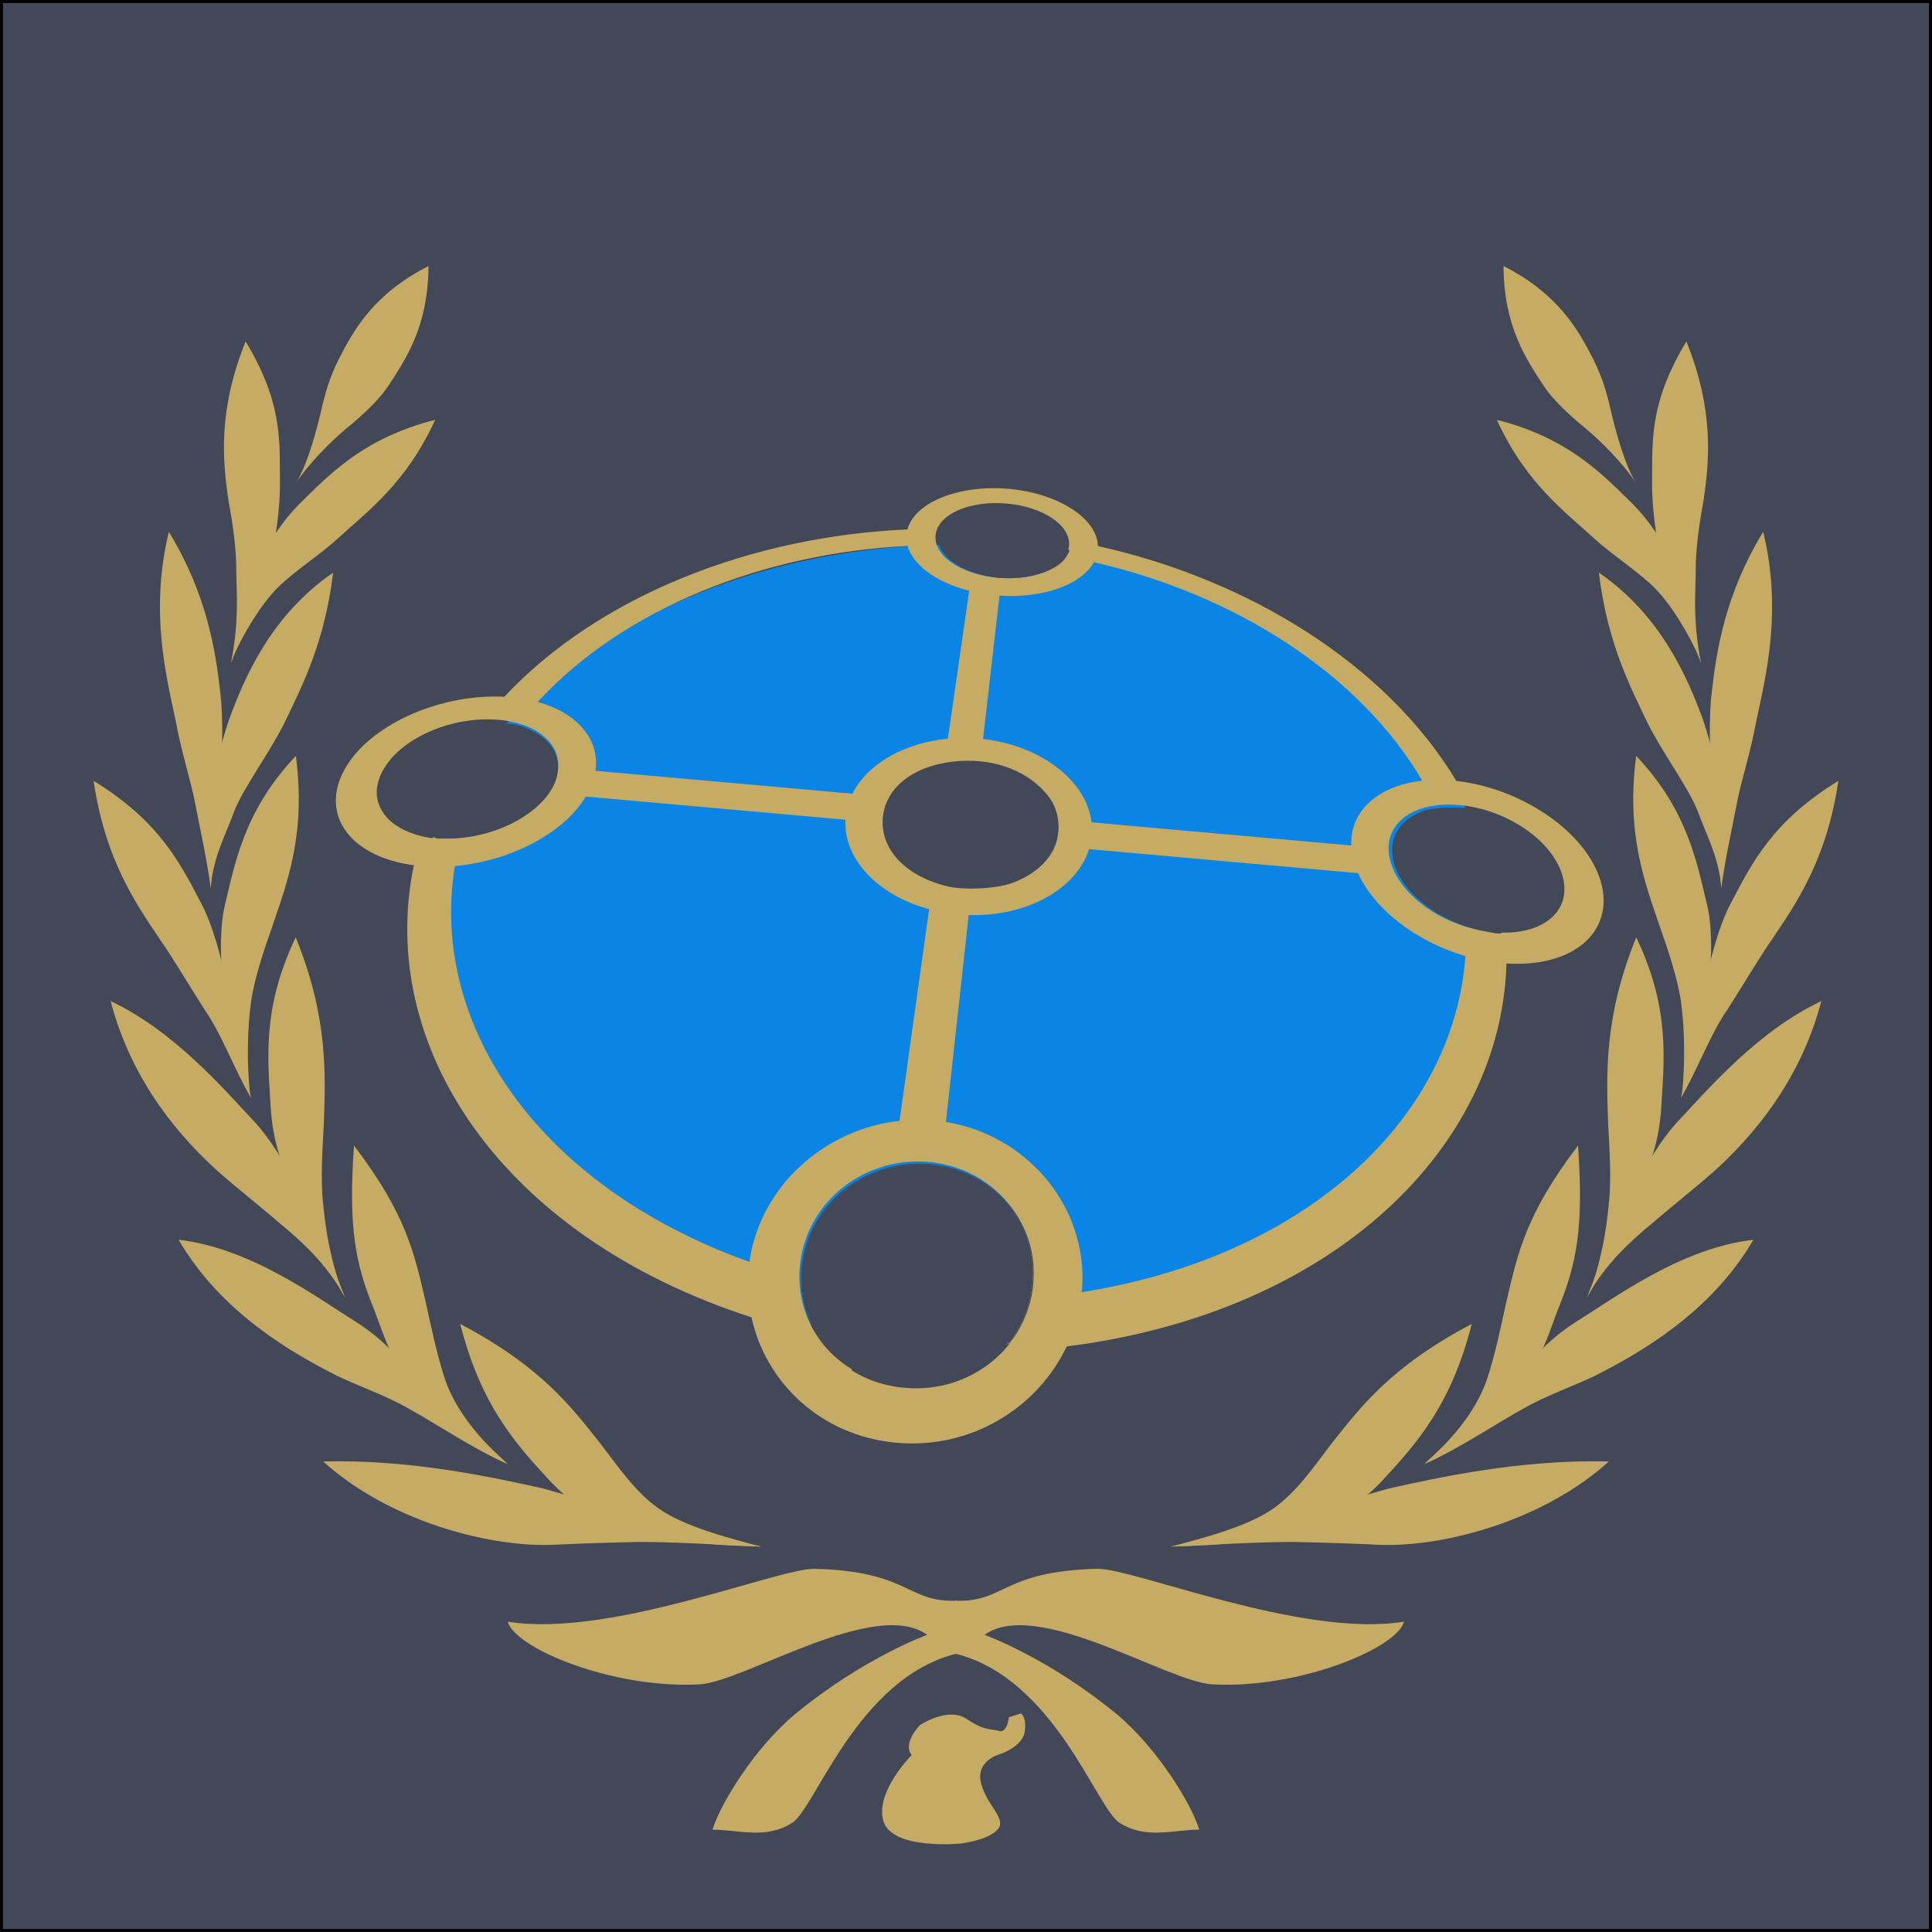
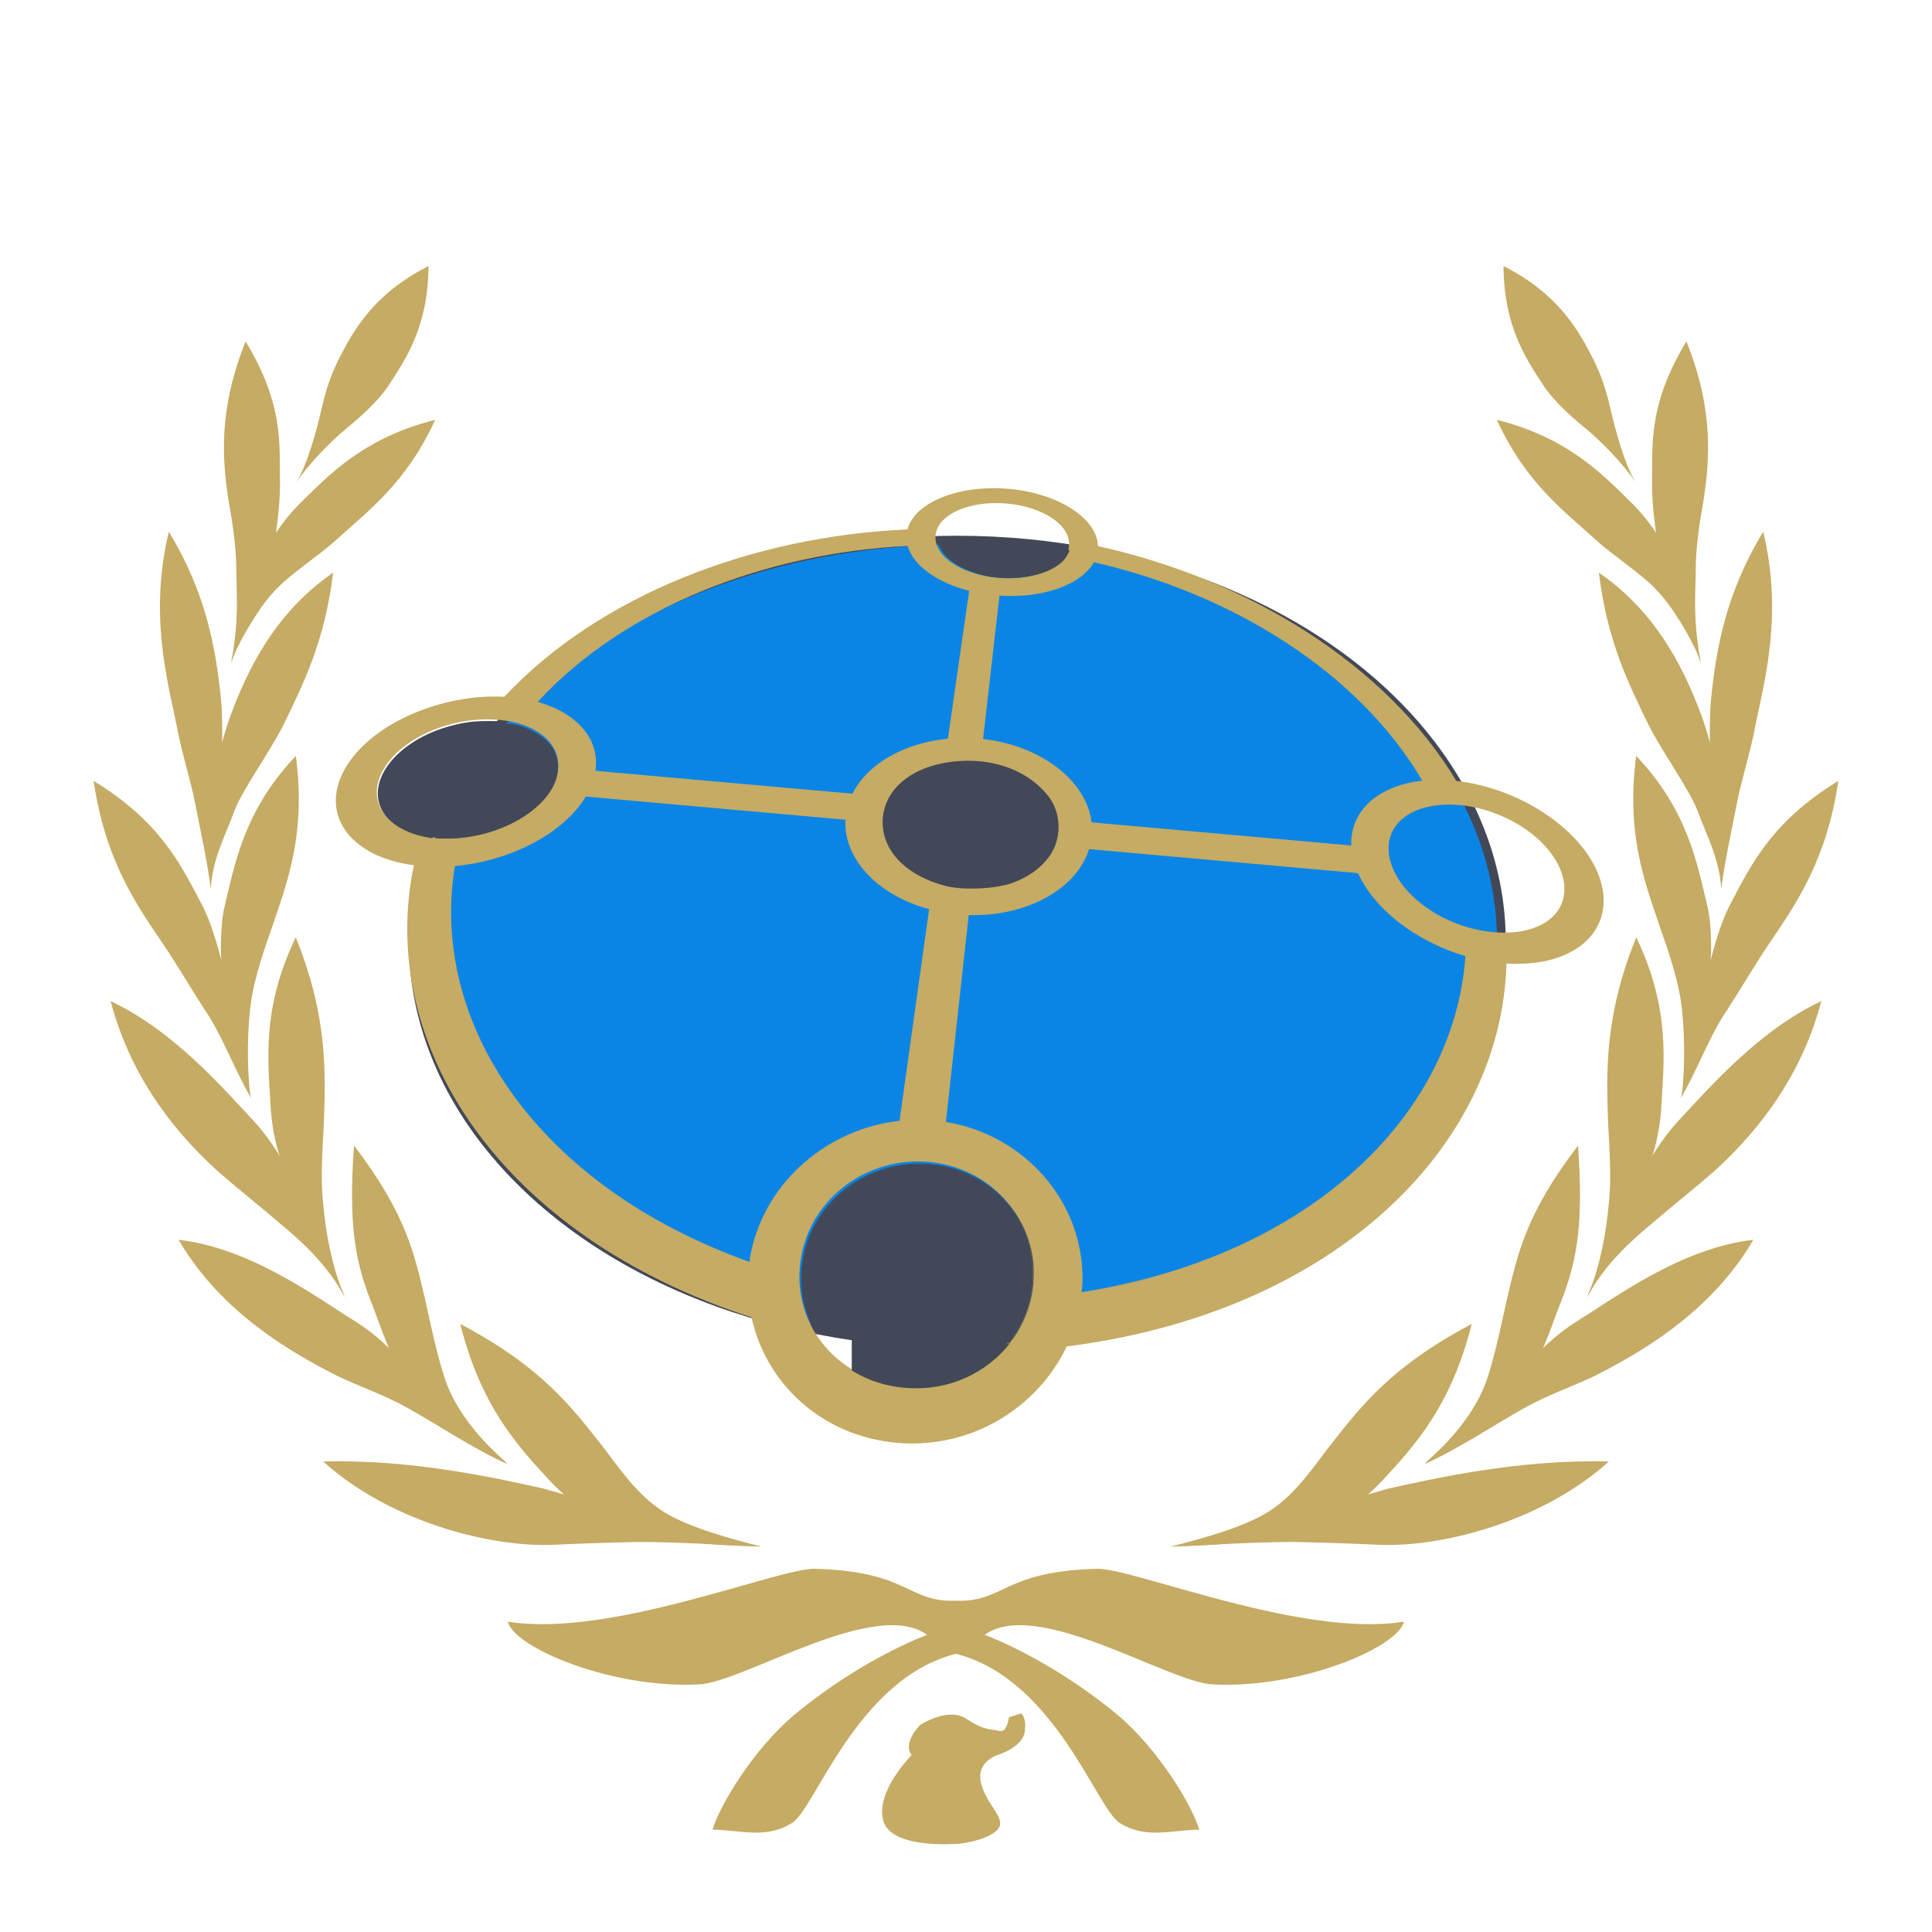
<svg xmlns="http://www.w3.org/2000/svg" width="200mm" height="200mm" version="1.1" viewBox="0 0 200 200">
  <g transform="translate(-4.775 -.377)">
-     <rect transform="scale(-1)" x="-204.62" y="-200.22" width="199.69" height="199.69" fill="#424857" fill-rule="evenodd" stroke="#000" stroke-width=".23pt" />
    <path d="m49.132 27.919c-5.697 2.897-7.751 6.639-9.278 9.619-0.832 1.707-1.266 2.909-1.795 5.185-0.529 2.276-1.431 5.656-2.626 7.64 1.245-1.935 3.69-4.399 5.209-5.636 1.521-1.24 3.252-2.832 4.221-4.242 1.914-2.899 4.235-6.277 4.27-12.566z" fill="#c5ab63" fill-rule="evenodd" stroke-width=".245pt" />
    <path d="m38.234 151.67c9.214-0.255 18.082 1.757 22.823 2.806 2.805 0.838 4.761 1.272 8.193 2.373 3.435 1.101 10.923 3.063 14.366 3.64-2.951-0.136-10.856-0.604-13.78-0.464-2.92 0.065-5.177 0.145-8.101 0.282-6.796 0.168-16.881-2.635-23.501-8.637z" fill="#c5ab63" fill-rule="evenodd" stroke-width=".321" />
    <path d="m52.418 137.43c2.124 8.407 5.745 12.423 9.26 16.221 2.027 2.127 4.054 3.582 7.419 4.908 3.634 1.359 10.333 1.869 14.43 1.906-3.477-0.886-8.076-2.149-10.547-3.918-2.412-1.671-4.237-4.367-5.824-6.439-3.288-4.173-6.341-8.236-14.737-12.678z" fill="#c5ab63" fill-rule="evenodd" stroke-width=".321" />
    <path d="m23.268 128.72c7.462 0.853 14.22 5.93 18.3 8.454 2.3 1.471 3.714 2.91 6.023 5.363 2.195 2.492 6.993 6.845 9.753 9.411-3.266-1.397-7.977-4.516-10.313-5.779-2.362-1.354-5.265-2.342-7.436-3.407-4.389-2.231-11.906-6.421-16.327-14.042z" fill="#c5ab63" fill-rule="evenodd" stroke-width=".305" />
    <path d="m41.423 118.97c-0.616 8.52 0.178 12.244 1.953 16.655 1.03 2.598 1.539 4.786 3.573 7.526 2.004 2.611 6.222 6.785 10.23 8.645-3.37-3.001-5.306-5.772-6.299-8.529-0.89-2.655-1.513-5.746-2.05-8.178-1.159-4.932-1.996-9.031-7.407-16.119z" fill="#c5ab63" fill-rule="evenodd" stroke-width=".305" />
    <path d="m16.226 104.01c6.528 3.065 11.662 9.042 14.941 12.549 1.832 2.02 2.673 3.745 4.487 6.582 1.816 2.84 3.26 7.763 4.859 11.59-1.886-3.517-4.618-5.928-6.7-7.657-2.06-1.777-4.616-3.803-6.433-5.399-3.651-3.302-8.883-9.011-11.153-17.665z" fill="#c5ab63" fill-rule="evenodd" stroke-width=".305" />
    <path d="m35.387 97.407c-3.609 7.565-2.842 12.922-2.576 17.83 0.258 3.469 1.135 5.72 2.467 8.861 1.434 3.445 3.207 6.858 5.078 10.386-1.323-3.393-1.862-6.655-2.113-9.373-0.328-2.782-0.062-5.935 0.056-8.422 0.172-5.063 0.455-11.023-2.913-19.283z" fill="#c5ab63" fill-rule="evenodd" stroke-width=".305" />
    <path d="m14.467 81.212c6.775 4.152 8.935 8.478 11.046 12.505 1.298 2.342 2.267 6.158 2.787 8.776 0.768 3.51 1.512 7.731 2.47 11.567-1.766-3.051-3.09-6.69-4.768-9.097-1.415-2.18-3.224-5.263-4.545-7.158-2.631-3.892-5.795-8.434-6.99-16.594z" fill="#c5ab63" fill-rule="evenodd" stroke-width=".291" />
    <path d="m35.404 78.63c-5.41 5.676-6.339 11.294-7.401 15.672-0.564 2.498-0.388 6.751 0.035 9.103 0.629 3.137 1.774 6.872 2.649 10.482-0.386-3.343-0.301-7.143 0.082-9.842 0.369-2.542 1.449-5.651 2.208-7.806 1.478-4.406 3.499-9.434 2.427-17.609z" fill="#c5ab63" fill-rule="evenodd" stroke-width=".291" />
    <path d="m30.202 35.721c3.975 6.581 3.494 10.605 3.555 14.831-0.005 2.399-0.386 5.177-0.933 8.031-0.547 2.854-2.968 7.046-4.127 10.456 0.833-4.463 0.574-6.922 0.538-9.413 0.031-2.426-0.399-5.214-0.794-7.357-0.661-4.337-1.075-9.499 1.761-16.549z" fill="#c5ab63" fill-rule="evenodd" stroke-width=".28" />
    <path d="m49.825 43.839c-7.457 1.873-11.052 5.762-14.07 8.718-1.688 1.708-3.134 3.811-4.308 6.47-1.143 2.751-1.77 6.438-2.722 9.723 1.255-2.835 3.103-5.849 4.749-7.485 1.443-1.503 4.411-3.469 6.015-4.914 3.398-3.115 7.318-5.921 10.336-12.512z" fill="#c5ab63" fill-rule="evenodd" stroke-width=".28" />
    <path d="m22.254 55.424c3.869 6.372 4.817 12.061 5.332 16.678 0.265 2.053 0.267 6.259-0.027 9.396-0.388 3.401-0.685 7.051-0.964 10.838-0.459-3.362-1.146-6.294-1.647-8.954-0.313-1.73-1.491-5.565-1.935-8.146-0.959-4.602-2.792-11.429-0.759-19.811z" fill="#c5ab63" fill-rule="evenodd" stroke-width=".291pt" />
    <path d="m39.26 59.655c-6.463 4.441-9.2 10.931-10.754 15.159-0.862 2.534-1.177 4.066-1.613 7.191-0.387 3.289-0.436 6.591-0.323 10.304 0.311-3.351 1.58-5.505 2.449-7.941 0.931-2.395 3.555-5.907 5.128-9.007 1.974-4.087 4.252-8.554 5.113-15.707z" fill="#c5ab63" fill-rule="evenodd" stroke-width=".291pt" />
    <path d="m160.42 27.919c5.697 2.897 7.751 6.639 9.278 9.619 0.832 1.707 1.266 2.909 1.795 5.185 0.529 2.276 1.431 5.656 2.626 7.64-1.245-1.935-3.69-4.399-5.209-5.636-1.521-1.24-3.252-2.832-4.221-4.242-1.914-2.899-4.235-6.277-4.27-12.566z" fill="#c5ab63" fill-rule="evenodd" stroke-width=".245pt" />
    <path d="m171.32 151.67c-9.214-0.255-18.082 1.757-22.823 2.806-2.805 0.838-4.761 1.272-8.193 2.373-3.435 1.101-10.923 3.063-14.366 3.64 2.951-0.136 10.856-0.604 13.78-0.464 2.92 0.065 5.177 0.145 8.101 0.282 6.796 0.168 16.881-2.635 23.501-8.637z" fill="#c5ab63" fill-rule="evenodd" stroke-width=".321" />
    <path d="m157.13 137.43c-2.124 8.407-5.745 12.423-9.26 16.221-2.027 2.127-4.054 3.582-7.419 4.908-3.634 1.359-10.333 1.869-14.43 1.906 3.477-0.886 8.076-2.149 10.547-3.918 2.412-1.671 4.237-4.367 5.824-6.439 3.288-4.173 6.341-8.236 14.737-12.678z" fill="#c5ab63" fill-rule="evenodd" stroke-width=".321" />
    <path d="m186.28 128.72c-7.462 0.853-14.22 5.93-18.3 8.454-2.3 1.471-3.714 2.91-6.023 5.363-2.195 2.492-6.993 6.845-9.753 9.411 3.266-1.397 7.977-4.516 10.313-5.779 2.362-1.354 5.265-2.342 7.436-3.407 4.389-2.231 11.906-6.421 16.327-14.042z" fill="#c5ab63" fill-rule="evenodd" stroke-width=".305" />
    <ellipse cx="103.88" cy="97.869" rx="56.318" ry="41.577" fill="#0a85e6" stroke="#424857" stroke-width=".908" />
    <path d="m168.13 118.97c0.616 8.52-0.178 12.244-1.953 16.655-1.03 2.598-1.539 4.786-3.573 7.526-2.004 2.611-6.222 6.785-10.23 8.645 3.37-3.001 5.306-5.772 6.299-8.529 0.89-2.655 1.513-5.746 2.05-8.178 1.159-4.932 1.996-9.031 7.407-16.119z" fill="#c5ab63" fill-rule="evenodd" stroke-width=".305" />
    <path d="m193.32 104.01c-6.528 3.065-11.662 9.042-14.941 12.549-1.832 2.02-2.673 3.745-4.487 6.582-1.816 2.84-3.26 7.763-4.859 11.59 1.886-3.517 4.618-5.928 6.7-7.657 2.06-1.777 4.616-3.803 6.433-5.399 3.651-3.302 8.883-9.011 11.153-17.665z" fill="#c5ab63" fill-rule="evenodd" stroke-width=".305" />
    <path d="m174.16 97.407c3.609 7.565 2.842 12.922 2.576 17.83-0.258 3.469-1.135 5.72-2.467 8.861-1.434 3.445-3.207 6.858-5.078 10.386 1.323-3.393 1.862-6.655 2.113-9.373 0.328-2.782 0.062-5.935-0.056-8.422-0.172-5.063-0.455-11.023 2.913-19.283z" fill="#c5ab63" fill-rule="evenodd" stroke-width=".305" />
    <path d="m195.08 81.212c-6.775 4.152-8.935 8.478-11.046 12.505-1.298 2.342-2.267 6.158-2.787 8.776-0.768 3.51-1.512 7.731-2.47 11.567 1.766-3.051 3.09-6.69 4.768-9.097 1.415-2.18 3.224-5.263 4.545-7.158 2.631-3.892 5.795-8.434 6.99-16.594z" fill="#c5ab63" fill-rule="evenodd" stroke-width=".291" />
    <path d="m174.15 78.63c5.41 5.676 6.339 11.294 7.401 15.672 0.564 2.498 0.388 6.751-0.035 9.103-0.629 3.137-1.774 6.872-2.649 10.482 0.386-3.343 0.301-7.143-0.082-9.842-0.369-2.542-1.449-5.651-2.208-7.806-1.478-4.406-3.499-9.434-2.427-17.609z" fill="#c5ab63" fill-rule="evenodd" stroke-width=".291" />
    <path d="m179.35 35.721c-3.975 6.581-3.494 10.605-3.555 14.831 5e-3 2.399 0.386 5.177 0.933 8.031s2.968 7.046 4.127 10.456c-0.833-4.463-0.574-6.922-0.538-9.413-0.031-2.426 0.399-5.214 0.794-7.357 0.661-4.337 1.075-9.499-1.761-16.549z" fill="#c5ab63" fill-rule="evenodd" stroke-width=".28" />
    <path d="m159.73 43.839c7.457 1.873 11.052 5.762 14.07 8.718 1.688 1.708 3.134 3.811 4.308 6.47 1.143 2.751 1.77 6.438 2.722 9.723-1.255-2.835-3.103-5.849-4.749-7.485-1.443-1.503-4.411-3.469-6.015-4.914-3.398-3.115-7.318-5.921-10.336-12.512z" fill="#c5ab63" fill-rule="evenodd" stroke-width=".28" />
    <path d="m187.3 55.424c-3.869 6.372-4.817 12.061-5.332 16.678-0.265 2.053-0.267 6.259 0.027 9.396 0.388 3.401 0.685 7.051 0.964 10.838 0.459-3.362 1.146-6.294 1.647-8.954 0.313-1.73 1.491-5.565 1.935-8.146 0.959-4.602 2.792-11.429 0.759-19.811z" fill="#c5ab63" fill-rule="evenodd" stroke-width=".291pt" />
    <path d="m170.29 59.655c6.463 4.441 9.2 10.931 10.754 15.159 0.862 2.534 1.177 4.066 1.613 7.191 0.387 3.289 0.436 6.591 0.323 10.304-0.311-3.351-1.58-5.505-2.449-7.941-0.931-2.395-3.555-5.907-5.128-9.007-1.974-4.087-4.252-8.554-5.113-15.707z" fill="#c5ab63" fill-rule="evenodd" stroke-width=".291pt" />
    <g transform="translate(.723 -3.175)" fill="#c5ab63" stroke-width=".342">
      <path d="m103.06 169.26c-5.165 0.174-4.823-3.042-14.648-3.306-3.781-0.096-21.229 7.196-31.791 5.47 0.684 2.735 10.843 6.974 19.827 6.495 4.639-0.25 18.186-9.031 23.587-5.128 0 0-6.536 2.331-13.674 8.204-4.382 3.665-7.862 9.572-8.546 11.965 2.735 0 5.47 1.026 8.204-0.684 2.393-1.367 6.728-15.01 17.085-17.547" />
      <path d="m102.95 169.26c5.165 0.174 4.823-3.042 14.648-3.306 3.781-0.096 21.228 7.196 31.791 5.47-0.684 2.735-10.843 6.974-19.827 6.495-4.639-0.25-18.186-9.031-23.587-5.128 0 0 6.536 2.331 13.674 8.204 4.382 3.665 7.862 9.572 8.546 11.965-2.735 0-5.47 1.026-8.204-0.684-2.393-1.367-6.728-15.01-17.085-17.547" />
    </g>
    <path d="m170.32 91.117c1.926 5.331-2.3 9.462-9.594 9-0.545 18.97-17.773 36.133-45.525 39.644-3.028 6.358-9.91 10.688-17.686 9.964-7.768-0.723-13.474-6.217-14.946-12.979-26.14-8.465-38.82-28.257-34.954-46.795-6.929-0.933-9.927-5.609-6.899-10.38 2.818-4.44 9.93-7.397 16.268-7.066 9.775-10.464 25.621-16.625 41.725-17.32 0.76-2.831 5.366-4.648 10.453-4.206 5.09 0.443 9.186 3.019 9.27 5.927 15.676 3.475 29.88 12.294 37.101 24.312 6.463 0.711 12.997 4.948 14.787 9.901m-3.879-0.346c-1.198-3.588-5.866-6.637-10.608-7.058-4.739-0.42-7.941 1.927-7.21 5.47 0.772 3.739 5.55 7.223 10.77 7.69 0.326 0.029 0.645 0.043 0.956 0.047 4.644 0.059 7.276-2.606 6.093-6.15l-1.3e-4 -2.83e-4m-9.971 8.583c-5.123-1.507-9.454-4.883-11.108-8.591l-27.847-2.484c-1.27 4.066-6.342 7-12.461 6.824l-2.36 21.417c8.043 1.305 14.317 8.191 14.139 16.547-8e-3 0.363-0.057 0.718-0.088 1.076 23.649-3.73 38.574-18.31 39.726-34.788m-4.464-18.16c-6.493-11.091-19.462-19.297-33.991-22.618-1.258 2.275-5.166 3.765-9.776 3.458l-1.698 14.843c5.941 0.67 10.713 4.279 11.232 8.627l26.885 2.394c-0.142-3.648 2.875-6.213 7.349-6.704m-40.379 51.394c0.315-6.249-4.42-11.355-10.684-11.927-6.258-0.571-12.072 3.565-13.22 9.729-1.234 6.625 3.364 12.766 10.489 13.426 7.13 0.661 13.076-4.51 13.414-11.228m2.343-46.491c0.174-3.455-3.433-6.401-8.146-6.819-4.71-0.418-8.923 1.831-9.558 5.242-0.67 3.598 2.88 6.962 8.064 7.426 5.187 0.464 9.456-2.204 9.639-5.849m1.476-29.295c0.106-2.108-2.755-3.976-6.464-4.299-3.707-0.323-6.942 1.013-7.33 3.095-0.404 2.171 2.429 4.236 6.424 4.585 3.997 0.35 7.258-1.183 7.369-3.381m-17.551 59.6 3.062-21.906c-5.367-1.46-8.874-5.235-8.662-9.264l-26.874-2.396c-2.26 3.762-7.731 6.669-13.556 7.198-2.663 16.216 8.415 33.072 30.503 40.977 0.053-0.366 0.092-0.732 0.171-1.098 1.608-7.441 8.123-12.723 15.358-13.51m5.003-39.557 2.205-15.307c-3.387-0.868-5.805-2.654-6.375-4.646-14.927 0.739-29.429 6.491-38.295 16.146 4.072 1.128 6.46 3.864 5.98 7.131l26.607 2.368c1.557-3.116 5.415-5.269 9.878-5.691m-40.773 4.633c1.522-3.324-1.043-6.17-5.727-6.585-4.681-0.415-9.886 1.738-11.863 5.018-2.085 3.46 0.259 6.706 5.408 7.167 5.152 0.461 10.577-2.093 12.182-5.6" color="#000000" fill="#c5ab63" stroke-width=".628" style="text-indent:0;text-transform:none" />
    <path d="m99.152 182.06s-3.829 3.829-2.926 6.841c0.904 3.012 7.96 2.324 7.96 2.324s2.754-0.301 3.829-1.42-1.076-2.453-1.678-4.819 1.936-3.012 1.936-3.012 2.366-0.774 2.582-2.324-0.387-1.893-0.387-1.893l-1.248 0.387s-0.172 1.678-1.033 1.42c-0.861-0.258-1.42 0.043-3.356-1.248-1.936-1.291-4.819 0.645-4.819 0.645s-1.85 1.85-0.861 3.098z" fill="#c5ab63" />
    <path transform="matrix(.265 0 0 .265 4.775 .377)" d="m169.83 325.99c1.156-3.906 9.141-19.341 13.182-25.479 4.589-6.971 11.048-15.396 13.12-17.114 1.581-1.311 5.744-0.717 10.592 1.512 7.537 3.465 11.267 8.375 11.267 14.831 0 14.205-21.217 27.857-43.294 27.857-5.205 0-5.33-0.041-4.867-1.607z" fill="#424857" />
    <path transform="matrix(.265 0 0 .265 4.775 .377)" d="m387.47 225.39c-8.785-1.34-16.579-5.398-19.468-10.137-0.771-1.265-1.403-2.586-1.405-2.937-6e-3 -1.509 49.598 1.071 51.189 2.662 0.101 0.101-0.435 1.203-1.192 2.447-3.771 6.201-16.987 9.815-29.124 7.964z" fill="#424857" />
    <path transform="matrix(.265 0 0 .265 4.775 .377)" d="m360.17 524.98c-14.873-1.021-29.525-2.765-38.31-4.561-3.563-0.728-3.719-0.866-5.489-4.823-5.096-11.394-4.108-25.944 2.58-38.002 1.198-2.161 4.657-6.392 7.685-9.402 16.417-16.321 42.345-17.918 60.766-3.744 16.689 12.842 21.066 37 10.019 55.3l-2.796 4.632-4.548 0.452c-4.604 0.458-23.999 0.554-29.905 0.149z" fill="#424857" />
-     <path transform="matrix(.265 0 0 .265 4.775 .377)" d="m579.46 363.67c-10.686-2.15-20.118-7.021-27.081-13.984-10.465-10.465-11.447-22.881-2.352-29.741 1.687-1.272 4.718-2.804 6.737-3.403 4.595-1.365 17.193-1.501 18.234-0.197 1.163 1.456 5.671 13.282 7.555 19.821 1.819 6.314 3.638 16.426 4.336 24.107 0.469 5.16 0.734 5.038-7.43 3.396z" fill="#424857" />
    <path transform="matrix(.265 0 0 .265 4.775 .377)" d="m365.69 525.44c-16.177-0.587-30.22-2.145-44.934-4.985l-2.697-0.521-0.985-2.006c-2.064-4.206-3.39-8.729-3.991-13.621-0.253-2.059-0.288-7.128-0.063-9.087 0.941-8.176 3.511-15.004 8.082-21.467 2.039-2.882 5.543-6.58 8.412-8.876 7.101-5.682 15.519-9.138 24.71-10.143 2.571-0.281 7.202-0.281 9.8 2e-3 9.452 1.026 17.99 4.638 24.968 10.562 1.555 1.321 4.66 4.565 5.919 6.186 5.077 6.536 8.043 14.068 8.793 22.328 0.196 2.157 0.092 7.243-0.19 9.3-0.982 7.173-3.506 13.745-7.486 19.486-0.449 0.647-0.839 1.153-0.869 1.124-0.029-0.029 0.651-1.223 1.512-2.653s1.85-3.158 2.199-3.839c2.334-4.556 3.845-9.67 4.469-15.128 0.204-1.784 0.201-6.917-5e-3 -8.713-1.006-8.774-4.18-16.36-9.57-22.875-1.236-1.493-4.112-4.325-5.599-5.511-6.061-4.836-13.214-8.11-20.728-9.487-5.273-0.967-11.382-0.966-16.628 2e-3 -7.688 1.418-14.858 4.727-20.84 9.617-3.408 2.786-7.98 7.785-10.313 11.278-1.493 2.235-3.536 6.79-4.556 10.158-2.796 9.23-2.653 18.792 0.404 27.043 0.758 2.046 2.115 4.749 2.706 5.39 0.655 0.711 1.274 0.955 3.695 1.459 9.207 1.915 29.809 4.261 41.134 4.685 4.166 0.156 15.984 0.153 21.276-5e-3 3.654-0.109 8.78-0.461 10.101-0.694l0.378-0.067-0.26 0.26c-0.237 0.237-0.534 0.276-3.346 0.441-5.803 0.341-9.907 0.44-17.228 0.415-4.028-0.013-7.75-0.04-8.271-0.059z" fill="#424857" />
    <path transform="matrix(.265 0 0 .265 4.775 .377)" d="m369.45 525.56c-1.08-0.022-2.155-0.045-2.388-0.052s3.152-0.013 7.522-0.013c4.37 0 7.474 0.012 6.897 0.028-1.969 0.052-10.062 0.077-12.031 0.037z" fill="#424857" />
    <path transform="matrix(.265 0 0 .265 4.775 .377)" d="m356.42 542.32c-8.584-0.321-16.056-2.434-22.846-6.461l-0.837-0.496v-12.8l0.123 0.025c0.155 0.031 2.306 0.333 3.828 0.538 18.246 2.453 37.358 3.116 55.971 1.941 0.804-0.051 1.505-0.086 1.558-0.078 0.086 0.013 0.06 0.059-0.233 0.416-2.89 3.527-6.235 6.567-9.973 9.063-6.964 4.651-14.827 7.266-23.418 7.789-0.781 0.048-3.498 0.089-4.174 0.064z" fill="#424857" />
    <path transform="matrix(.265 0 0 .265 4.775 .377)" d="m166.87 327.1c-7.229-1.318-13.311-4.518-16.393-8.626-9.013-12.01 3.899-29.354 26.085-35.041 5.448-1.396 8.421-1.759 14.463-1.765 2.94-3e-3 5.424 0.073 5.52 0.169 0.096 0.096-0.782 1.289-1.951 2.652-4.687 5.465-7.573 9.314-11.703 15.609-4.971 7.578-9.461 16.123-12.372 23.541-0.829 2.114-1.565 3.834-1.634 3.824-0.069-0.01-0.977-0.174-2.016-0.363z" fill="#424857" />
    <path transform="matrix(.265 0 0 .265 4.775 .377)" d="m369.94 344.66c-14.559-3.716-23.63-12.695-23.63-23.389 0-12.401 11.546-21.402 28.839-22.481 13.877-0.866 26.287 4.123 33.377 13.419 4.167 5.463 4.634 13.926 1.101 19.953-2.908 4.962-8.111 8.951-14.83 11.371-6.111 2.201-18.458 2.761-24.857 1.127z" fill="#424857" stroke="#424857" stroke-width="3.03" />
  </g>
</svg>